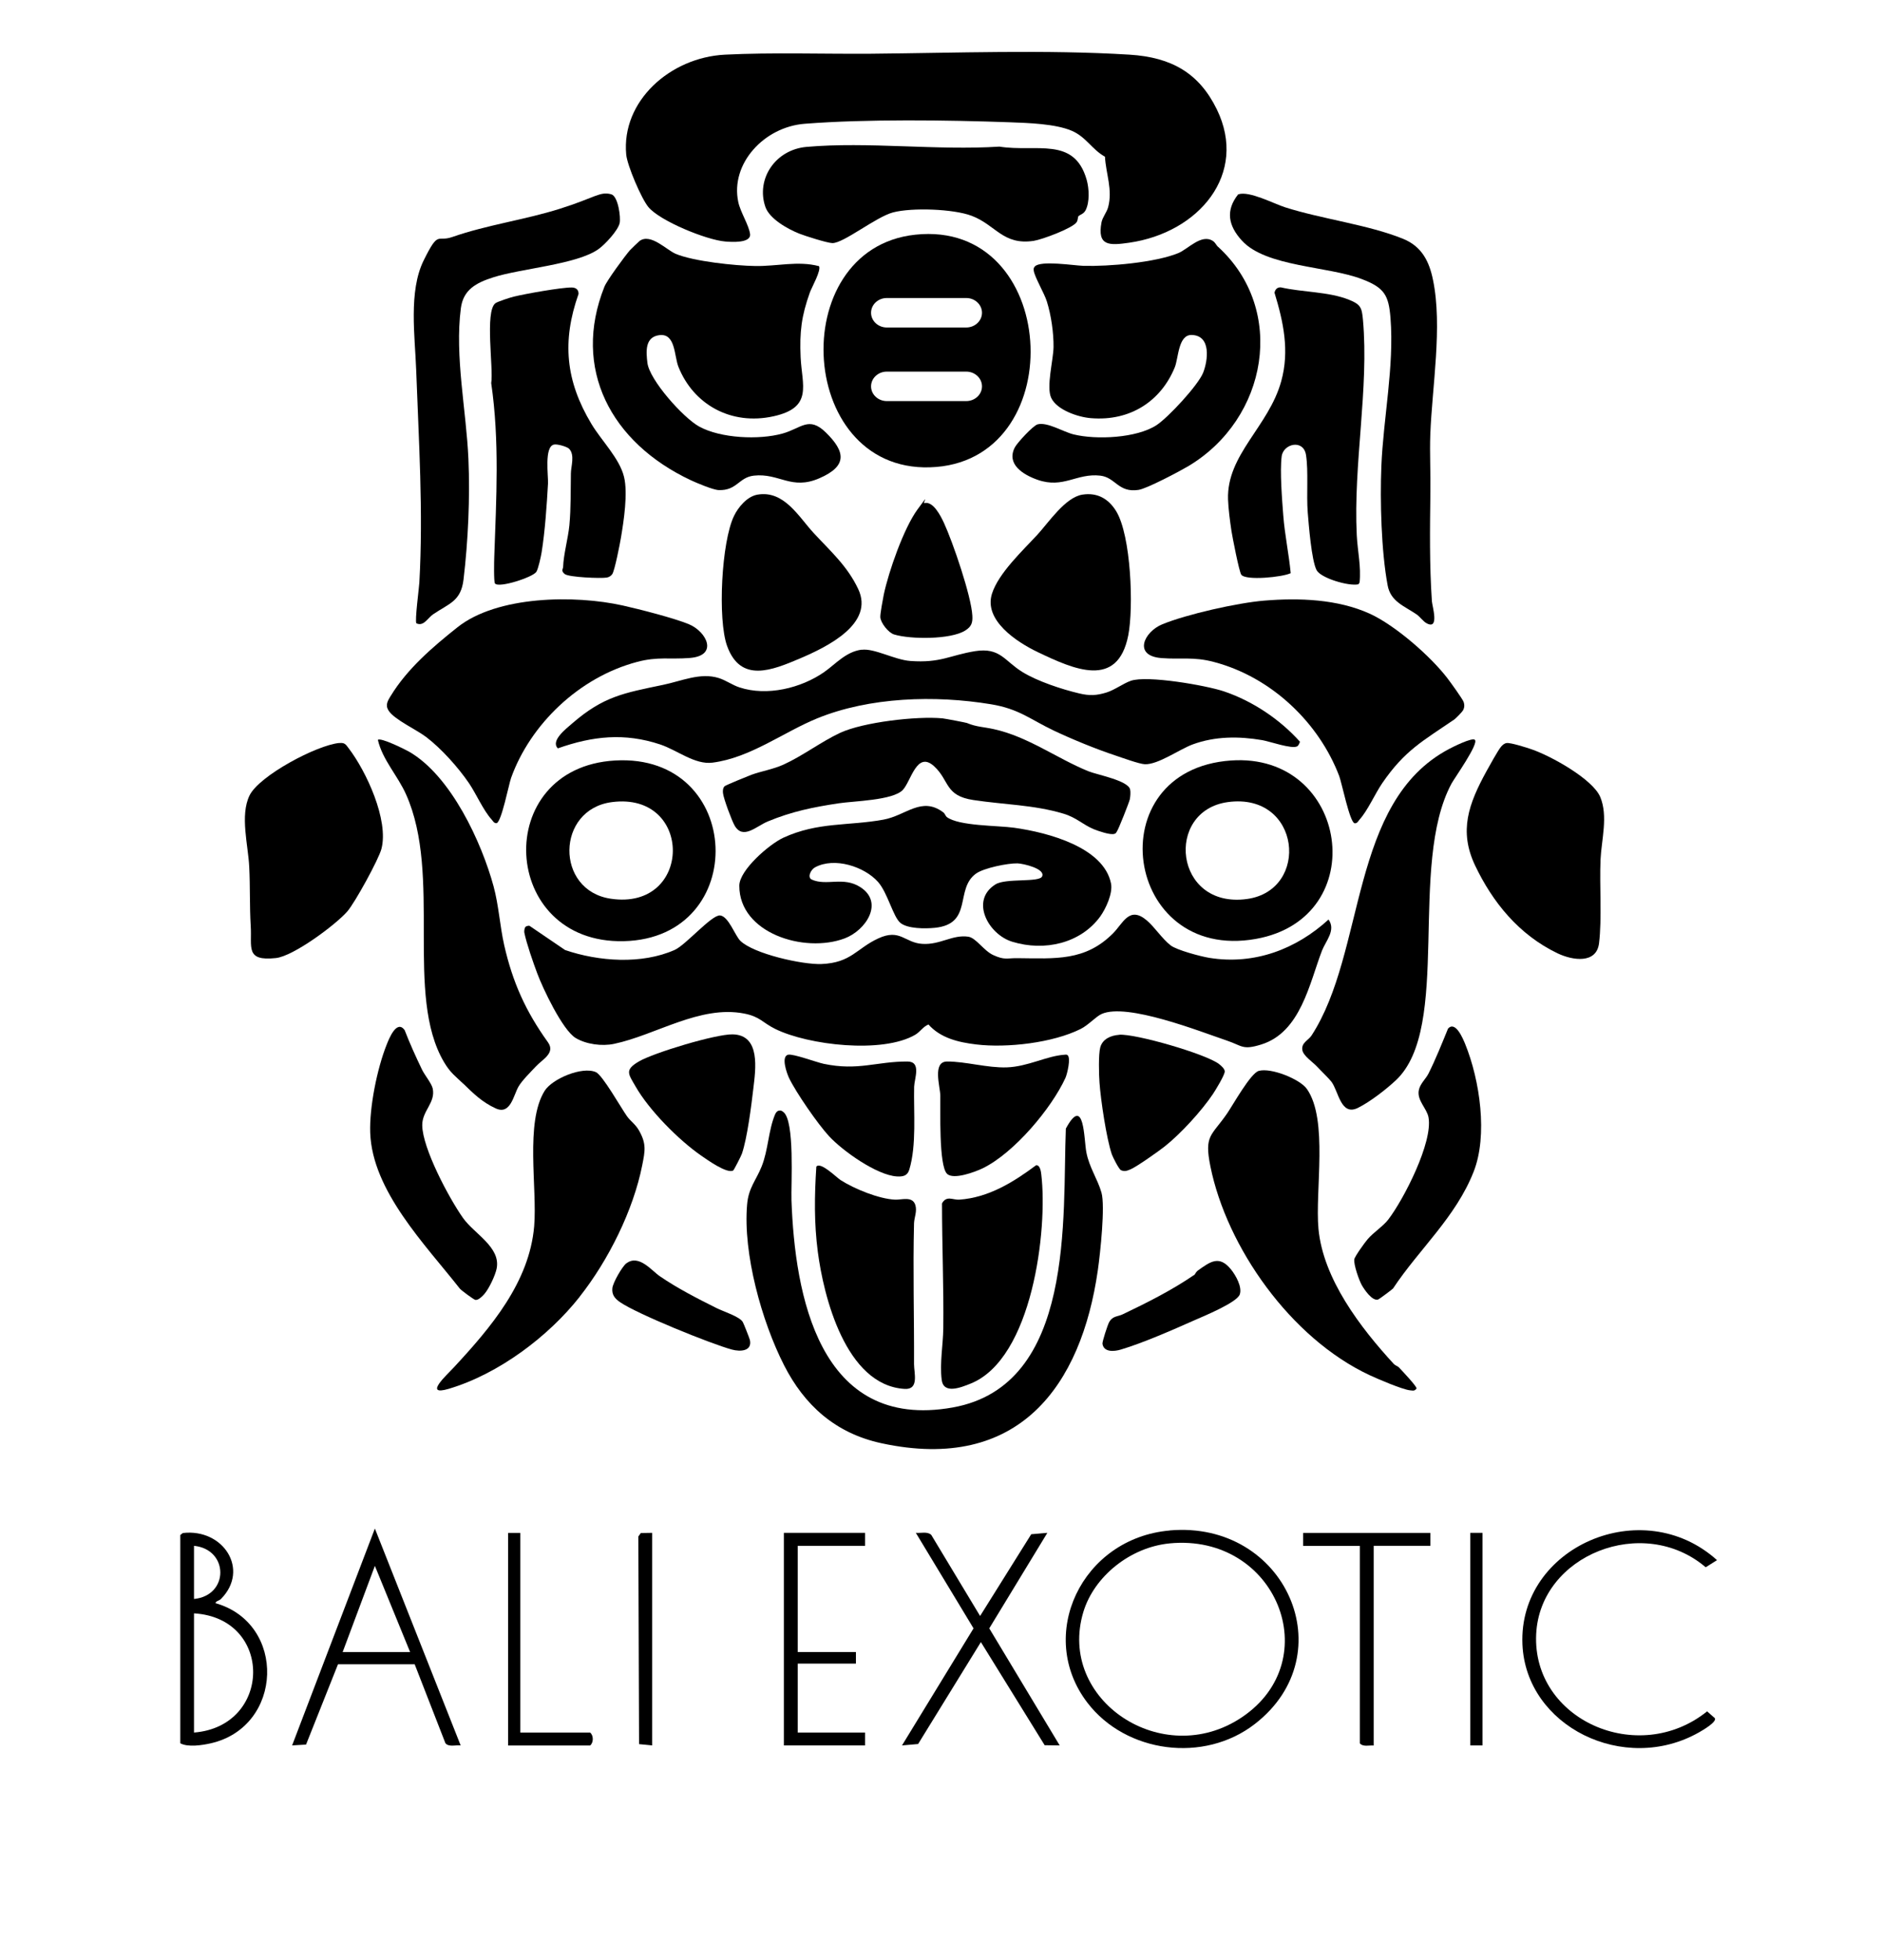
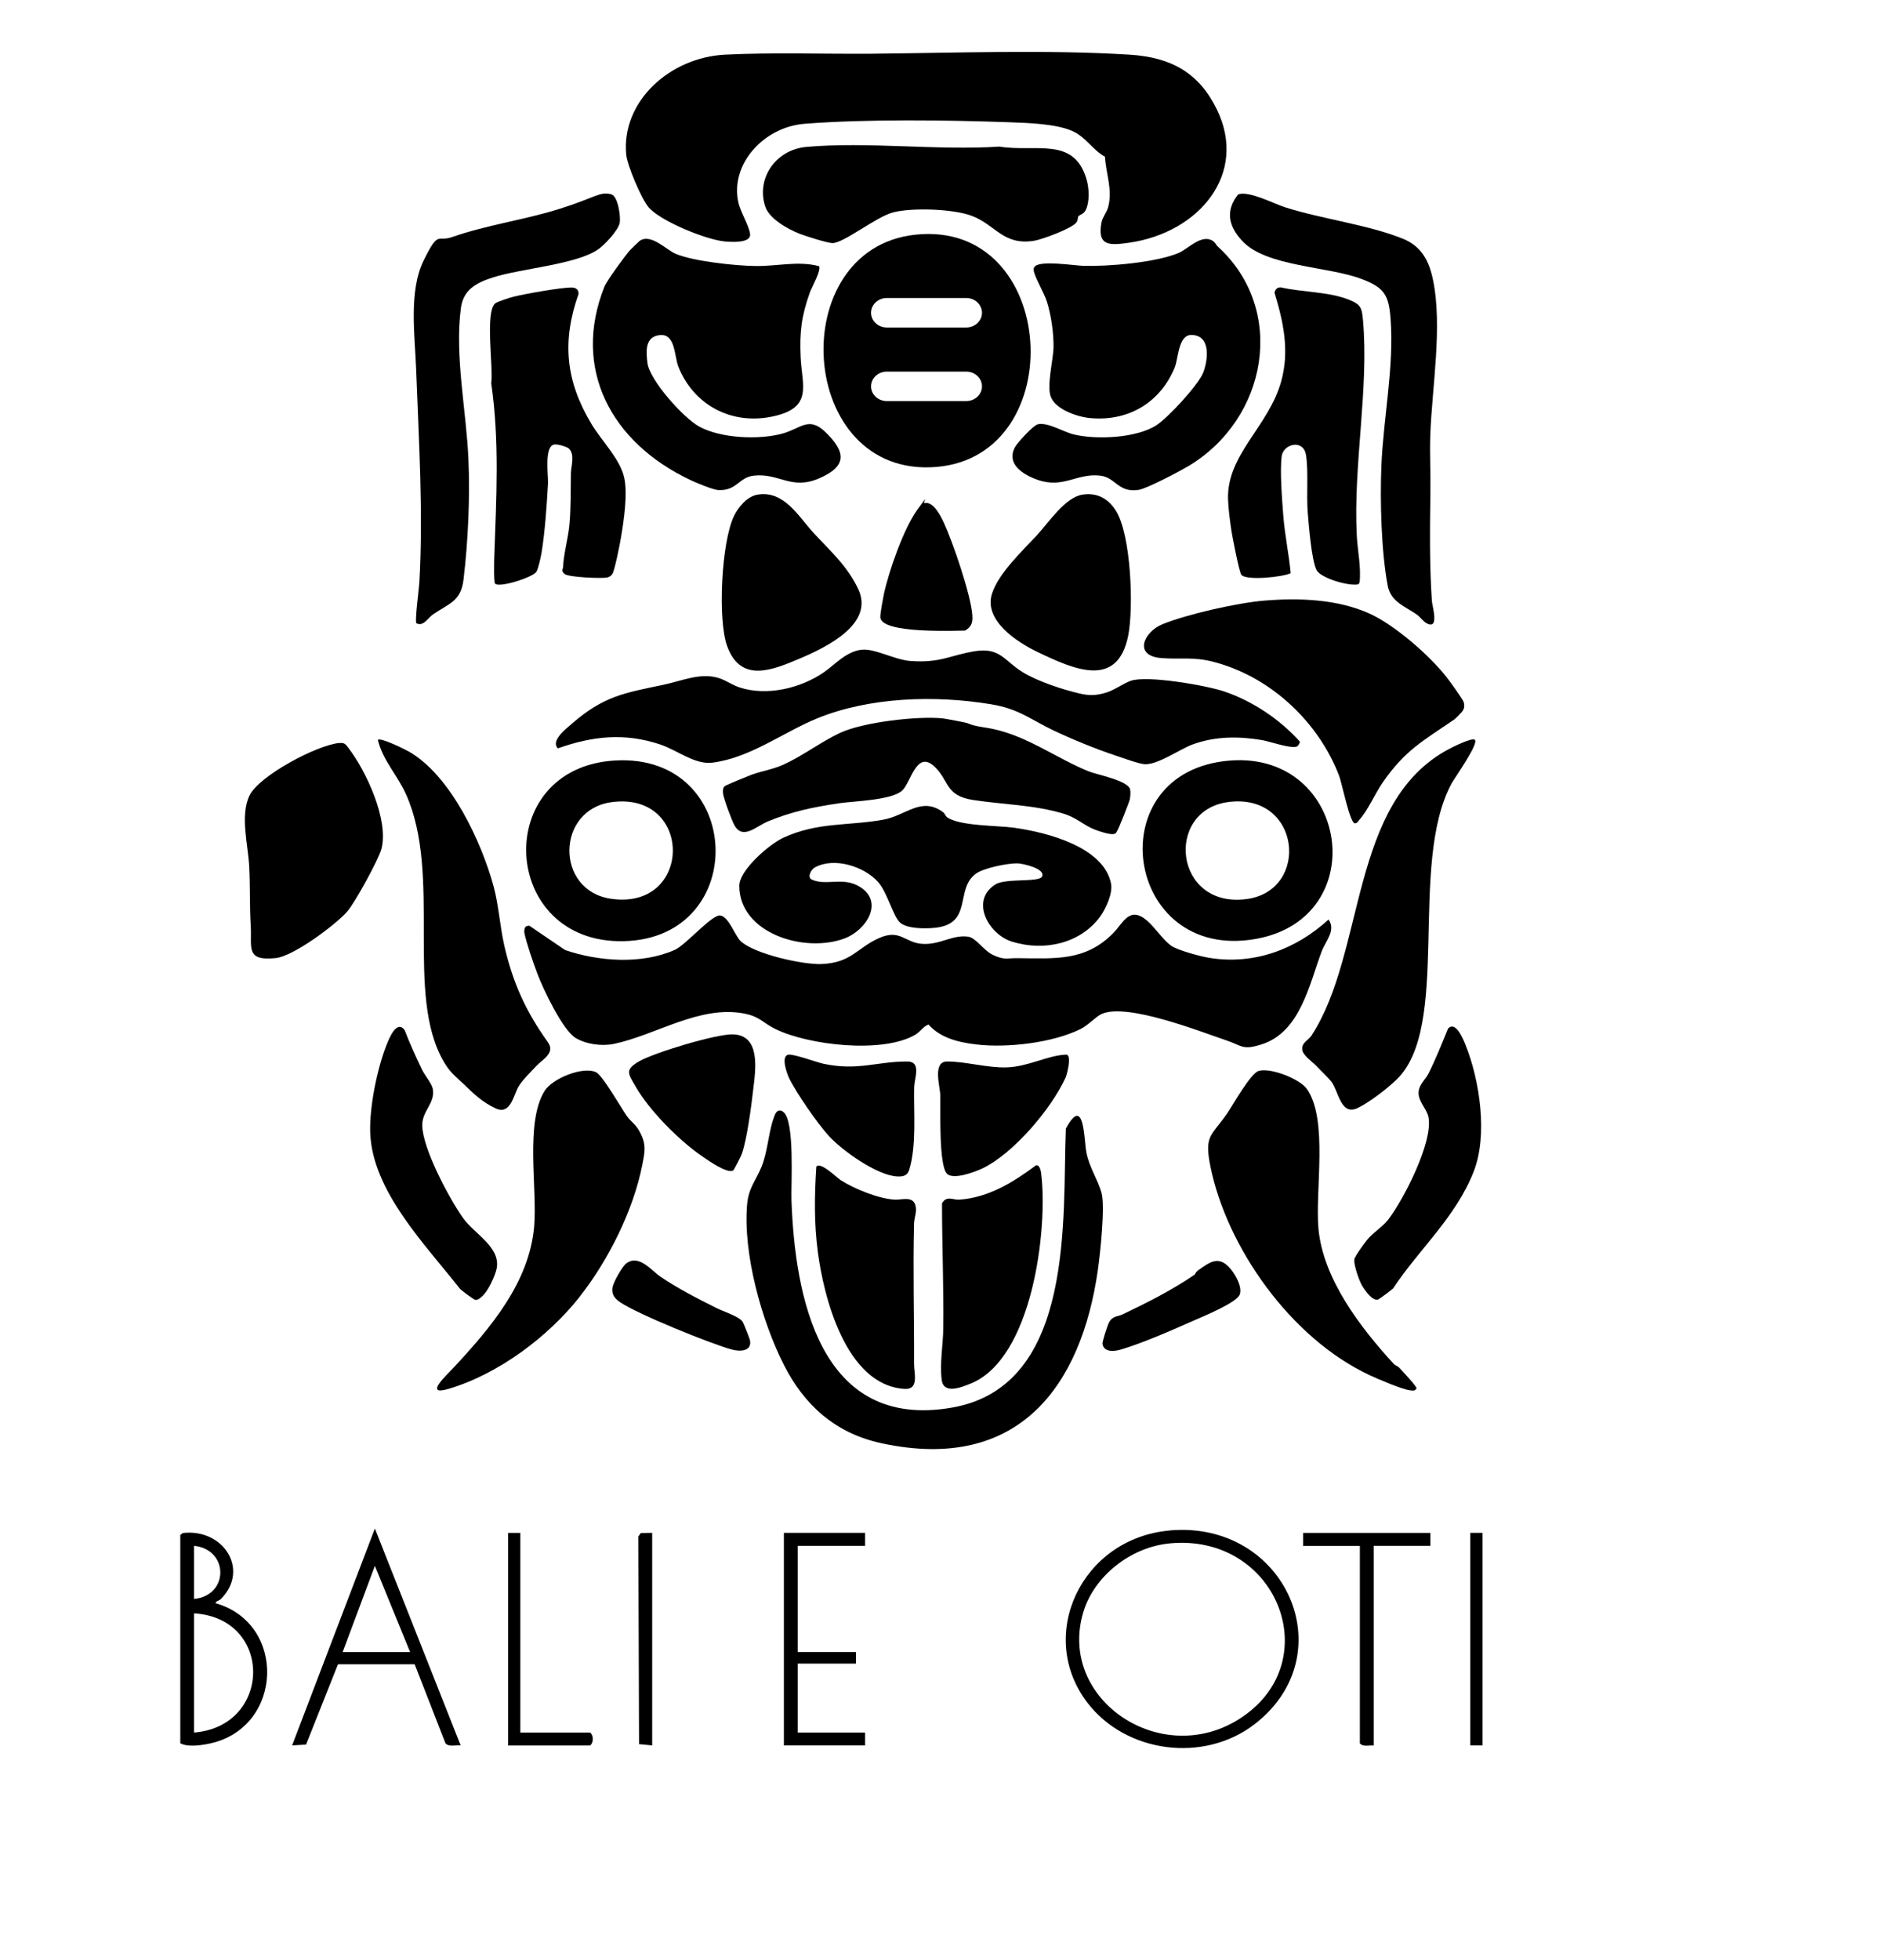
<svg xmlns="http://www.w3.org/2000/svg" fill="none" viewBox="0 0 73 76" height="76" width="73">
  <path fill="black" d="M20.376 35.949C20.4 35.92 20.496 35.887 20.542 35.905L21.92 36.842C23.224 37.287 24.888 37.406 26.169 36.838C26.601 36.647 27.601 35.475 27.929 35.5C28.257 35.529 28.515 36.289 28.716 36.484C29.233 36.99 31.124 37.413 31.861 37.385C33.019 37.338 33.22 36.781 34.069 36.39C34.918 35.999 35.091 36.563 35.778 36.603C36.469 36.647 36.944 36.234 37.561 36.325C37.862 36.372 38.156 36.867 38.526 37.037C38.97 37.24 39.055 37.153 39.464 37.157C40.938 37.171 42.1 37.28 43.18 36.187C43.566 35.797 43.805 35.12 44.481 35.692C44.789 35.952 45.075 36.404 45.407 36.661C45.646 36.846 46.576 37.092 46.912 37.146C48.672 37.428 50.285 36.799 51.532 35.659C51.829 36.072 51.419 36.498 51.277 36.867C50.791 38.137 50.447 40.036 48.919 40.506C48.193 40.731 48.189 40.557 47.591 40.354C46.545 40 43.705 38.875 42.725 39.324C42.505 39.425 42.215 39.754 41.918 39.902C40.842 40.441 39.066 40.647 37.866 40.503C37.164 40.419 36.481 40.253 36.014 39.729C35.801 39.815 35.701 40.007 35.501 40.127C34.235 40.868 31.356 40.535 30.071 39.902C29.577 39.66 29.484 39.425 28.867 39.305C27.149 38.969 25.436 40.141 23.815 40.481C23.352 40.579 22.738 40.499 22.329 40.253C21.82 39.946 21.052 38.322 20.84 37.75C20.685 37.338 20.419 36.574 20.338 36.166C20.326 36.111 20.346 35.992 20.376 35.952V35.949Z" />
  <path fill="black" d="M33.783 2.084C37.033 2.055 40.599 1.921 43.813 2.12C45.453 2.221 46.515 2.843 47.198 4.239C48.425 6.753 46.495 9.025 43.802 9.412C43.026 9.524 42.555 9.546 42.725 8.627C42.764 8.421 42.929 8.237 42.983 8.034C43.165 7.354 42.895 6.735 42.86 6.077C42.35 5.795 42.131 5.307 41.563 5.068C40.934 4.8 39.877 4.768 39.178 4.742C36.747 4.655 33.609 4.612 31.213 4.8C29.635 4.923 28.326 6.348 28.635 7.828C28.716 8.222 29.052 8.736 29.094 9.076C29.137 9.437 28.373 9.387 28.126 9.365C27.396 9.304 25.598 8.569 25.15 8.03C24.876 7.698 24.328 6.413 24.29 5.994C24.097 3.925 25.991 2.228 28.118 2.12C29.932 2.029 31.95 2.098 33.783 2.084Z" />
  <path fill="black" d="M47.244 9.568C49.922 12.013 49.173 16.242 46.09 18.079C45.754 18.278 44.485 18.951 44.16 18.998C43.373 19.117 43.273 18.513 42.678 18.445C41.76 18.34 41.251 18.958 40.247 18.607C39.672 18.405 39.028 17.996 39.364 17.349C39.452 17.178 40.07 16.502 40.251 16.455C40.633 16.361 41.243 16.748 41.644 16.846C42.528 17.063 44.087 16.99 44.859 16.488C45.318 16.187 46.48 14.932 46.669 14.451C46.85 13.992 46.993 13.015 46.229 12.99C45.696 12.972 45.716 13.887 45.565 14.252C45.029 15.554 43.84 16.343 42.316 16.216C41.81 16.177 40.992 15.894 40.776 15.431C40.575 15.012 40.857 13.966 40.865 13.46C40.872 12.91 40.772 12.219 40.606 11.691C40.51 11.376 40.124 10.732 40.097 10.49C40.089 10.421 40.093 10.389 40.139 10.335C40.359 10.089 41.663 10.298 42.019 10.309C43.003 10.338 44.809 10.183 45.708 9.814C46.082 9.658 46.599 9.061 47.039 9.34C47.147 9.409 47.171 9.503 47.24 9.568H47.244Z" />
  <path fill="black" d="M31.765 10.316C31.869 10.472 31.487 11.138 31.414 11.34C31.086 12.259 31.012 12.87 31.055 13.851C31.105 14.943 31.549 15.804 30.001 16.144C28.346 16.509 26.895 15.677 26.316 14.227C26.146 13.8 26.208 12.917 25.575 12.997C25.007 13.069 25.061 13.644 25.112 14.071C25.193 14.737 26.497 16.195 27.114 16.538C27.948 17.001 29.445 17.066 30.352 16.813C31.082 16.611 31.371 16.122 32.035 16.773C32.795 17.518 32.876 18.072 31.784 18.546C30.688 19.023 30.229 18.336 29.241 18.445C28.654 18.51 28.585 19.034 27.875 19.005C27.659 18.998 27.018 18.727 26.794 18.622C23.691 17.164 22.179 14.292 23.444 11.12C23.545 10.87 24.228 9.944 24.432 9.705C24.463 9.669 24.787 9.358 24.814 9.34C25.243 9.04 25.849 9.691 26.208 9.843C26.902 10.136 28.519 10.306 29.299 10.316C30.125 10.331 30.951 10.107 31.761 10.32L31.765 10.316Z" />
  <path fill="black" d="M33.424 25.198C33.914 25.133 34.706 25.589 35.307 25.632C36.488 25.719 36.84 25.411 37.82 25.252C38.8 25.097 38.958 25.632 39.661 26.062C40.243 26.421 41.189 26.732 41.864 26.891C42.258 26.985 42.532 26.974 42.918 26.855C43.234 26.757 43.57 26.504 43.859 26.402C44.489 26.178 46.788 26.58 47.475 26.811C48.602 27.191 49.656 27.907 50.424 28.765C50.401 28.823 50.37 28.913 50.316 28.942C50.115 29.058 49.255 28.754 48.965 28.703C48.054 28.548 47.132 28.548 46.26 28.869C45.758 29.054 44.917 29.658 44.407 29.636C44.195 29.629 43.52 29.383 43.273 29.3C42.516 29.05 41.583 28.667 40.865 28.327C39.954 27.893 39.529 27.491 38.441 27.311C36.265 26.952 33.729 27.028 31.692 27.86C30.391 28.392 29.098 29.39 27.636 29.575C26.949 29.662 26.277 29.094 25.606 28.869C24.224 28.41 22.985 28.544 21.638 29.021C21.345 28.725 21.962 28.258 22.202 28.048C23.41 27.003 24.197 26.876 25.721 26.558C26.439 26.41 27.169 26.07 27.879 26.294C28.157 26.381 28.411 26.569 28.681 26.656C29.75 27.01 31.078 26.685 31.969 26.062C32.413 25.751 32.811 25.274 33.42 25.194L33.424 25.198Z" />
  <path fill="black" d="M36.724 31.684C37.195 32.038 38.7 32.009 39.34 32.1C40.656 32.284 42.814 32.859 43.095 34.263C43.169 34.639 42.898 35.232 42.675 35.543C41.918 36.578 40.525 36.907 39.263 36.52C38.329 36.234 37.619 34.914 38.615 34.295C39.016 34.046 40.313 34.23 40.421 33.988C40.56 33.688 39.691 33.489 39.468 33.481C39.09 33.471 38.171 33.659 37.866 33.872C37.017 34.469 37.766 35.833 36.253 35.981C35.89 36.017 35.207 36.021 34.925 35.789C34.644 35.558 34.431 34.625 34.061 34.205C33.532 33.605 32.363 33.225 31.61 33.637C31.448 33.727 31.302 34.028 31.491 34.111C32.062 34.368 32.714 33.977 33.374 34.404C34.3 35.004 33.582 36.082 32.764 36.39C31.194 36.98 28.67 36.184 28.677 34.346C28.677 33.746 29.831 32.744 30.383 32.487C31.73 31.868 32.899 32.035 34.269 31.785C35.145 31.626 35.744 30.87 36.589 31.503C36.654 31.553 36.678 31.648 36.724 31.684Z" />
  <path fill="black" d="M56.417 27.896C55.186 28.739 54.495 29.09 53.615 30.371C53.334 30.783 53.052 31.431 52.739 31.778C52.685 31.839 52.647 31.937 52.543 31.926C52.353 31.886 52.045 30.349 51.944 30.089C51.165 28.045 49.339 26.265 47.09 25.672C46.287 25.458 45.82 25.581 45.052 25.52C43.937 25.433 44.373 24.5 45.083 24.21C46.032 23.82 48 23.378 49.035 23.292C50.393 23.18 51.883 23.234 53.129 23.798C54.121 24.25 55.502 25.458 56.151 26.312C56.259 26.453 56.745 27.122 56.776 27.231C56.807 27.332 56.807 27.426 56.761 27.524C56.714 27.622 56.44 27.882 56.417 27.896Z" />
-   <path fill="black" d="M15.155 26.988C15.792 25.939 16.791 25.082 17.748 24.323C19.288 23.1 22.298 23.064 24.166 23.483C24.811 23.628 26.146 23.968 26.721 24.207C27.416 24.496 27.875 25.43 26.752 25.516C25.984 25.578 25.517 25.455 24.714 25.668C22.456 26.265 20.569 28.095 19.825 30.165C19.736 30.414 19.45 31.883 19.261 31.922C19.157 31.93 19.118 31.832 19.064 31.774C18.744 31.42 18.47 30.783 18.188 30.367C17.775 29.763 17.123 29.032 16.529 28.58C16.154 28.294 15.29 27.904 15.07 27.553C14.935 27.336 15.043 27.173 15.155 26.985V26.988Z" />
  <path fill="black" d="M30.21 43.071C30.287 43.053 30.322 43.075 30.379 43.118C30.839 43.444 30.677 45.943 30.7 46.551C30.831 50.146 31.734 55.514 36.955 54.581C41.725 53.727 41.204 47.166 41.343 43.766C42.065 42.427 42.042 44.185 42.138 44.684C42.25 45.274 42.578 45.73 42.725 46.251C42.871 46.772 42.682 48.573 42.582 49.267C41.941 53.717 39.537 57.117 34.2 55.97C32.394 55.583 31.198 54.483 30.414 52.946C29.542 51.235 28.816 48.609 28.979 46.714C29.032 46.062 29.326 45.777 29.542 45.238C29.8 44.601 29.804 43.831 30.063 43.219C30.09 43.158 30.132 43.089 30.206 43.071H30.21Z" />
  <path fill="black" d="M22.071 17.399C21.989 17.32 21.615 17.211 21.488 17.24C21.102 17.323 21.272 18.455 21.256 18.752C21.21 19.58 21.14 20.604 21.009 21.418C20.982 21.581 20.882 22.051 20.805 22.174C20.677 22.384 19.342 22.818 19.199 22.626C19.149 22.557 19.165 21.751 19.172 21.592C19.25 19.342 19.381 17.102 19.053 14.856C19.149 14.314 18.798 12.078 19.215 11.76C19.292 11.698 19.805 11.532 19.933 11.503C20.372 11.395 21.77 11.145 22.175 11.149C22.345 11.149 22.445 11.239 22.441 11.398C21.793 13.232 21.936 14.769 22.943 16.444C23.329 17.088 24.031 17.775 24.205 18.492C24.359 19.121 24.197 20.195 24.085 20.854C24.047 21.089 23.842 22.131 23.749 22.264C23.707 22.329 23.622 22.384 23.537 22.398C23.309 22.438 22.059 22.387 21.905 22.261C21.75 22.134 21.839 22.073 21.843 21.982C21.858 21.501 22.036 20.879 22.086 20.365C22.148 19.692 22.132 19.03 22.144 18.358C22.144 18.097 22.31 17.638 22.071 17.399Z" />
  <path fill="black" d="M50.069 22.225C49.752 22.384 48.317 22.525 48.147 22.286C48.062 22.163 47.803 20.825 47.765 20.582C47.711 20.217 47.645 19.729 47.634 19.367C47.576 17.627 49.216 16.538 49.698 14.78C50.023 13.608 49.783 12.487 49.436 11.351C49.463 11.224 49.54 11.134 49.687 11.145C50.52 11.336 51.547 11.308 52.33 11.626C52.782 11.807 52.824 11.933 52.867 12.404C53.106 15.048 52.489 17.996 52.627 20.76C52.658 21.367 52.801 21.979 52.736 22.59L52.689 22.659C52.319 22.742 51.23 22.42 51.068 22.109C50.871 21.729 50.764 20.354 50.725 19.87C50.671 19.175 50.756 18.282 50.659 17.649C50.563 17.016 49.776 17.204 49.714 17.699C49.641 18.274 49.729 19.374 49.776 19.985C49.833 20.738 49.995 21.483 50.065 22.235L50.069 22.225Z" />
  <path fill="black" d="M17.968 42.026C17.66 41.729 17.47 41.606 17.224 41.19C15.684 38.589 17.158 33.959 15.753 30.812C15.429 30.081 14.835 29.466 14.657 28.692C14.769 28.591 15.703 29.058 15.865 29.148C17.501 30.089 18.686 32.682 19.145 34.371C19.346 35.113 19.388 35.901 19.558 36.657C19.886 38.097 20.392 39.219 21.252 40.416C21.557 40.839 21.036 41.081 20.778 41.364C20.585 41.57 20.245 41.906 20.114 42.134C19.913 42.481 19.805 43.245 19.23 42.984C18.701 42.742 18.358 42.402 17.968 42.022V42.026Z" />
  <path fill="black" d="M57.208 28.692C57.367 28.837 56.425 30.165 56.305 30.381C54.603 33.543 56.325 39.848 54.144 41.892C53.774 42.239 53.148 42.727 52.674 42.962C52.006 43.295 51.921 42.319 51.647 41.953C51.543 41.816 51.234 41.523 51.088 41.364C50.922 41.186 50.559 40.951 50.517 40.727C50.466 40.438 50.748 40.347 50.871 40.159C52.99 36.904 52.323 31.105 56.197 29.05C56.344 28.971 57.1 28.591 57.208 28.689V28.692Z" />
  <path fill="black" d="M48.035 7.535C48.463 7.397 49.401 7.897 49.853 8.041C51.285 8.497 53.094 8.718 54.43 9.264C55.155 9.56 55.441 10.15 55.584 10.855C55.958 12.661 55.549 14.994 55.479 16.853C55.452 17.595 55.495 18.343 55.483 19.085C55.464 20.503 55.445 21.895 55.541 23.317C55.553 23.502 55.842 24.435 55.344 24.174C55.202 24.102 55.086 23.921 54.943 23.823C54.468 23.498 53.94 23.331 53.824 22.698C53.577 21.375 53.527 19.432 53.581 18.079C53.658 16.209 54.082 14.209 53.936 12.342C53.866 11.456 53.708 11.159 52.824 10.823C51.501 10.316 49.108 10.353 48.174 9.333C47.645 8.757 47.526 8.164 48.031 7.531L48.035 7.535Z" />
  <path fill="black" d="M16.151 24.174C16.085 24.073 16.251 22.829 16.266 22.593C16.421 19.826 16.243 17.11 16.143 14.346C16.097 13.055 15.842 11.3 16.432 10.103C17.023 8.906 16.942 9.401 17.54 9.192C18.887 8.721 20.353 8.526 21.719 8.095C23.085 7.665 23.271 7.412 23.711 7.535C23.977 7.611 24.085 8.428 24.035 8.653C23.969 8.942 23.468 9.481 23.213 9.662C22.379 10.255 20.218 10.411 19.145 10.751C18.458 10.968 17.968 11.239 17.876 11.955C17.633 13.814 18.088 15.923 18.169 17.797C18.235 19.298 18.157 20.984 17.98 22.471C17.88 23.317 17.428 23.397 16.803 23.82C16.594 23.961 16.432 24.308 16.151 24.171V24.174Z" />
  <path fill="black" d="M41.833 8.378C41.799 8.432 41.818 8.53 41.76 8.616C41.606 8.851 40.413 9.293 40.097 9.34C38.9 9.521 38.623 8.718 37.685 8.367C36.971 8.099 35.369 8.045 34.64 8.237C33.98 8.41 32.722 9.434 32.286 9.427C32.085 9.423 31.224 9.148 31.005 9.061C30.545 8.88 29.839 8.479 29.685 8.016C29.322 6.945 30.067 5.806 31.282 5.697C33.663 5.487 36.353 5.842 38.765 5.686C40.193 5.914 41.667 5.278 42.15 6.971C42.246 7.311 42.273 7.835 42.107 8.157C42.026 8.309 41.876 8.327 41.841 8.381L41.833 8.378Z" />
  <path fill="black" d="M54.078 52.906C54.121 52.953 54.214 52.975 54.268 53.033C54.383 53.156 54.951 53.756 54.947 53.843C54.87 53.952 54.812 53.926 54.696 53.916C54.399 53.887 53.43 53.471 53.121 53.326C50.053 51.89 47.584 48.359 46.951 45.238C46.7 44.004 46.993 44.062 47.603 43.172C47.827 42.843 48.51 41.62 48.822 41.53C49.293 41.393 50.424 41.845 50.694 42.232C51.528 43.425 51.003 46.178 51.142 47.661C51.327 49.596 52.759 51.477 54.075 52.906H54.078Z" />
  <path fill="black" d="M22.483 50.291C21.279 51.818 19.354 53.279 17.405 53.858C16.405 54.154 17.339 53.315 17.598 53.033C19.045 51.474 20.535 49.723 20.72 47.549C20.843 46.07 20.361 43.53 21.125 42.304C21.415 41.837 22.58 41.342 23.113 41.577C23.371 41.689 24.089 42.962 24.32 43.288C24.459 43.483 24.648 43.592 24.791 43.849C25.081 44.362 25.019 44.641 24.911 45.187C24.567 46.927 23.603 48.87 22.48 50.291H22.483Z" />
  <path fill="black" d="M37.523 28.045C37.889 28.193 38.14 28.186 38.549 28.276C39.873 28.566 40.996 29.412 42.215 29.908C42.563 30.049 43.759 30.266 43.836 30.617C43.859 30.722 43.844 30.884 43.825 30.993C43.798 31.119 43.389 32.15 43.323 32.244C43.296 32.284 43.284 32.324 43.23 32.335C43.076 32.393 42.601 32.226 42.431 32.158C41.98 31.97 41.764 31.706 41.239 31.55C40.101 31.21 38.924 31.203 37.758 31.025C36.643 30.859 36.836 30.273 36.238 29.72C35.558 29.09 35.342 30.298 35.014 30.638C34.621 31.04 33.123 31.062 32.529 31.152C31.526 31.304 30.711 31.47 29.777 31.857C29.334 32.042 28.82 32.577 28.496 32.017C28.384 31.825 28.068 30.971 28.045 30.765C28.033 30.674 28.037 30.559 28.106 30.49C28.145 30.45 29.013 30.096 29.148 30.045C29.523 29.908 29.993 29.832 30.391 29.651C31.124 29.318 31.85 28.765 32.583 28.421C33.478 28.005 35.558 27.763 36.558 27.857C36.658 27.867 37.476 28.023 37.523 28.041V28.045Z" />
  <path fill="black" d="M13.16 28.815C13.368 28.794 13.407 28.862 13.519 29.011C14.213 29.915 15.085 31.807 14.796 32.917C14.688 33.33 13.762 35.015 13.469 35.348C13.017 35.865 11.381 37.081 10.701 37.153C9.501 37.283 9.779 36.733 9.725 35.905C9.679 35.138 9.706 34.382 9.667 33.619C9.629 32.78 9.301 31.626 9.679 30.848C10.049 30.085 12.276 28.898 13.16 28.812V28.815Z" />
-   <path fill="black" d="M58.439 28.815C58.598 28.794 59.219 28.992 59.408 29.058C60.157 29.314 61.778 30.212 62.071 30.906C62.383 31.648 62.117 32.574 62.082 33.34C62.04 34.346 62.14 35.616 62.025 36.574C61.928 37.385 61.006 37.251 60.415 36.969C58.906 36.245 57.891 34.979 57.216 33.561C56.579 32.219 56.969 31.17 57.652 29.919C57.764 29.716 58.104 29.097 58.227 28.953C58.285 28.888 58.347 28.83 58.439 28.815Z" />
  <path fill="black" d="M47.746 29.492C52.319 29.17 53.26 35.605 48.71 36.411C43.582 37.323 42.551 29.857 47.746 29.492ZM47.626 31.105C45.164 31.441 45.538 35.25 48.367 34.863C50.829 34.527 50.462 30.718 47.626 31.105Z" />
  <path fill="black" d="M23.857 29.492C28.87 29.202 29.121 36.383 24.197 36.498C19.381 36.611 19.037 29.77 23.857 29.492ZM23.738 31.105C21.561 31.384 21.526 34.534 23.691 34.852C26.875 35.326 26.91 30.696 23.738 31.105Z" />
  <path fill="black" d="M41.98 19.182C42.574 19.088 43.003 19.352 43.292 19.819C43.875 20.767 43.975 23.567 43.763 24.641C43.35 26.728 41.656 25.958 40.251 25.288C39.421 24.89 38.156 24.051 38.476 23.028C38.727 22.228 39.68 21.342 40.243 20.731C40.676 20.26 41.316 19.291 41.98 19.182Z" />
  <path fill="black" d="M29.38 19.182C30.418 19.002 30.985 20.051 31.564 20.673C32.216 21.378 32.868 21.95 33.289 22.843C33.922 24.185 32.097 25.079 31.039 25.531C29.947 25.994 28.728 26.5 28.203 25.05C27.832 24.026 27.983 21.009 28.473 20.004C28.631 19.674 28.979 19.251 29.38 19.182Z" />
  <path fill="black" d="M31.661 45.248C31.811 45.024 32.436 45.654 32.61 45.766C33.135 46.102 34.088 46.493 34.717 46.522C34.968 46.536 35.392 46.373 35.504 46.728C35.581 46.97 35.462 47.213 35.454 47.437C35.408 49.253 35.462 51.083 35.454 52.903C35.454 53.246 35.659 53.898 35.087 53.861C32.788 53.72 31.942 50.237 31.722 48.547C31.576 47.43 31.591 46.373 31.664 45.248H31.661Z" />
  <path fill="black" d="M40.193 45.187C40.344 45.173 40.379 45.444 40.39 45.545C40.645 47.661 40.054 52.7 37.639 53.659C37.26 53.811 36.6 54.075 36.527 53.51C36.446 52.856 36.581 52.158 36.589 51.507C36.608 49.893 36.539 48.28 36.539 46.666C36.716 46.348 36.963 46.54 37.21 46.522C38.356 46.442 39.325 45.831 40.189 45.187H40.193Z" />
  <path fill="black" d="M54.044 49.958C54.025 49.987 53.507 50.374 53.461 50.392C53.23 50.475 52.917 50.005 52.817 49.828C52.709 49.629 52.504 49.043 52.531 48.837C52.546 48.725 52.948 48.171 53.052 48.052C53.276 47.791 53.646 47.556 53.847 47.296C54.461 46.493 55.584 44.29 55.41 43.331C55.348 42.988 54.962 42.68 55.032 42.286C55.078 42.029 55.31 41.834 55.41 41.631C55.692 41.067 55.927 40.474 56.166 39.891C56.456 39.566 56.753 40.293 56.834 40.492C57.401 41.888 57.718 44.033 57.158 45.444C56.464 47.206 55.043 48.443 54.04 49.958H54.044Z" />
  <path fill="black" d="M18.794 50.175C18.713 50.266 18.559 50.425 18.443 50.41C18.377 50.403 17.883 50.031 17.837 49.973C16.49 48.258 14.441 46.185 14.36 43.928C14.325 42.944 14.626 41.443 14.997 40.514C15.089 40.282 15.386 39.526 15.695 39.946C15.896 40.467 16.128 40.98 16.371 41.483C16.475 41.696 16.741 42.015 16.784 42.21C16.903 42.764 16.371 43.071 16.378 43.642C16.39 44.536 17.416 46.464 17.961 47.234C18.393 47.846 19.427 48.363 19.265 49.191C19.215 49.448 18.972 49.969 18.794 50.172V50.175Z" />
  <path fill="black" d="M28.434 45.393C28.195 45.523 27.423 44.97 27.203 44.818C26.32 44.207 25.177 43.049 24.656 42.138C24.371 41.642 24.216 41.494 24.784 41.161C25.359 40.825 27.767 40.098 28.419 40.112C29.515 40.134 29.306 41.483 29.222 42.203C29.144 42.872 28.986 44.131 28.778 44.739C28.751 44.822 28.469 45.375 28.438 45.393H28.434Z" />
-   <path fill="black" d="M43.408 40.127C44.045 40.08 46.773 40.872 47.279 41.259C47.364 41.324 47.495 41.436 47.506 41.541C47.522 41.667 47.144 42.282 47.047 42.427C46.607 43.082 45.804 43.961 45.175 44.46C44.948 44.641 44.091 45.245 43.859 45.343C43.724 45.397 43.632 45.447 43.481 45.379C43.4 45.343 43.165 44.876 43.126 44.764C42.918 44.156 42.694 42.644 42.648 41.982C42.624 41.678 42.605 40.879 42.678 40.615C42.767 40.293 43.084 40.152 43.412 40.13L43.408 40.127Z" />
  <path fill="black" d="M30.569 40.901C30.765 40.857 31.665 41.194 31.954 41.255C33.289 41.534 33.995 41.161 35.196 41.165C35.748 41.165 35.47 41.819 35.458 42.141C35.435 43.132 35.558 44.413 35.269 45.361C35.196 45.596 35.03 45.636 34.786 45.621C33.999 45.571 32.679 44.623 32.162 44.066C31.722 43.592 30.873 42.362 30.603 41.798C30.522 41.624 30.283 40.966 30.572 40.901H30.569Z" />
  <path fill="black" d="M41.27 40.904C41.316 40.904 41.362 40.883 41.405 40.915C41.548 41.016 41.397 41.642 41.328 41.798C40.791 42.973 39.34 44.71 38.117 45.306C37.824 45.447 36.986 45.762 36.735 45.52C36.407 45.205 36.484 43.006 36.473 42.478C36.465 42.13 36.16 41.168 36.735 41.165C37.453 41.161 38.298 41.418 39.055 41.392C39.865 41.364 40.598 40.951 41.27 40.904Z" />
  <path fill="black" d="M45.372 59.349C49.864 58.958 52.164 64.145 48.679 66.851C46.696 68.392 43.674 67.976 42.184 66.037C40.174 63.422 41.953 59.649 45.372 59.352V59.349ZM45.368 59.852C43.84 60 42.439 61.132 42.022 62.51C40.992 65.925 45.098 68.656 48.166 66.598C51.481 64.377 49.505 59.45 45.364 59.852H45.368Z" />
-   <path fill="black" d="M35.855 19.512C36.199 19.418 36.5 20.032 36.616 20.282C36.959 21.024 37.677 23.118 37.716 23.878C37.731 24.149 37.685 24.297 37.438 24.453C36.87 24.807 35.315 24.797 34.682 24.605C34.462 24.54 34.157 24.153 34.146 23.932C34.138 23.805 34.25 23.212 34.281 23.053C34.47 22.167 35.049 20.499 35.585 19.761C36.122 19.023 35.767 19.537 35.855 19.512Z" />
+   <path fill="black" d="M35.855 19.512C36.199 19.418 36.5 20.032 36.616 20.282C36.959 21.024 37.677 23.118 37.716 23.878C37.731 24.149 37.685 24.297 37.438 24.453C34.462 24.54 34.157 24.153 34.146 23.932C34.138 23.805 34.25 23.212 34.281 23.053C34.47 22.167 35.049 20.499 35.585 19.761C36.122 19.023 35.767 19.537 35.855 19.512Z" />
  <path fill="black" d="M6.993 59.526L7.093 59.45C8.66 59.266 9.698 60.868 8.571 62.007C8.494 62.083 8.371 62.083 8.359 62.17C11.126 62.955 10.991 66.96 8.181 67.603C7.85 67.679 7.286 67.766 6.993 67.603V59.526ZM7.525 62.007C8.892 61.874 8.88 60.083 7.525 59.946V62.007ZM7.525 67.187C10.559 66.949 10.609 62.749 7.525 62.565V67.187Z" />
  <path fill="black" d="M17.868 67.686C17.679 67.665 17.405 67.759 17.277 67.6L16.085 64.54H13.11L11.871 67.654L11.331 67.686L14.541 59.276L17.868 67.686ZM15.908 64.066L14.541 60.723L13.291 64.066H15.908Z" />
-   <path fill="black" d="M66.598 60.503L66.162 60.778C63.734 58.709 59.732 60.3 59.586 63.371C59.427 66.695 63.545 68.515 66.216 66.366L66.517 66.63C66.598 66.779 66.042 67.101 65.907 67.177C63.001 68.83 59.188 66.952 59.053 63.765C58.895 59.993 63.703 57.887 66.602 60.503H66.598Z" />
-   <path fill="black" d="M38.013 62.673L40 59.497L40.625 59.443L38.372 63.147L41.104 67.687L40.521 67.679L38.047 63.679L35.612 67.632L34.987 67.687L37.762 63.147L35.524 59.443C35.72 59.461 35.971 59.381 36.122 59.522L38.02 62.673H38.013Z" />
  <path fill="black" d="M33.556 59.443V59.946H30.943V64.066H33.2V64.514H30.943V67.187H33.556V67.687H30.406V59.443H33.556Z" />
  <path fill="black" d="M46.314 49.452C46.356 49.423 46.383 49.333 46.453 49.278C46.947 48.924 47.29 48.663 47.749 49.228C47.935 49.459 48.189 49.908 48.089 50.197C47.981 50.512 46.684 51.043 46.314 51.206C45.488 51.572 44.33 52.082 43.477 52.335C43.223 52.411 42.814 52.451 42.763 52.111C42.752 52.024 42.96 51.394 43.014 51.289C43.153 51.022 43.342 51.069 43.558 50.964C44.492 50.519 45.465 50.027 46.31 49.448L46.314 49.452Z" />
  <path fill="black" d="M24.301 48.989C24.784 48.627 25.281 49.282 25.598 49.495C26.281 49.962 27.045 50.353 27.79 50.725C28.064 50.863 28.689 51.054 28.812 51.268C28.847 51.326 29.071 51.897 29.087 51.962C29.183 52.4 28.72 52.425 28.388 52.335C27.554 52.107 24.71 50.953 24.05 50.497C23.842 50.353 23.726 50.204 23.753 49.951C23.776 49.741 24.131 49.115 24.301 48.985V48.989Z" />
  <path fill="black" d="M55.483 59.443V59.946H53.283V67.69C53.106 67.676 52.874 67.752 52.747 67.607V59.949H50.547V59.446H55.479L55.483 59.443Z" />
  <path fill="black" d="M20.183 59.443V67.187H22.889C23.028 67.299 23.028 67.578 22.889 67.69H19.709V59.446H20.183V59.443Z" />
  <path fill="black" d="M25.297 59.443V67.687L24.788 67.636L24.76 59.584L24.857 59.45L25.297 59.443Z" />
  <path fill="black" d="M57.505 59.443H57.031V67.687H57.505V59.443Z" />
  <path fill="black" d="M35.504 9.101C30.379 9.647 30.904 18.557 36.319 18.108C41.563 17.678 41.058 8.508 35.504 9.101ZM37.48 15.554H34.397C34.061 15.554 33.787 15.297 33.787 14.983C33.787 14.668 34.061 14.411 34.397 14.411H37.48C37.816 14.411 38.09 14.668 38.09 14.983C38.09 15.297 37.816 15.554 37.48 15.554ZM37.48 12.7H34.397C34.061 12.7 33.787 12.443 33.787 12.129C33.787 11.814 34.061 11.557 34.397 11.557H37.48C37.816 11.557 38.09 11.814 38.09 12.129C38.09 12.443 37.816 12.7 37.48 12.7Z" />
</svg>